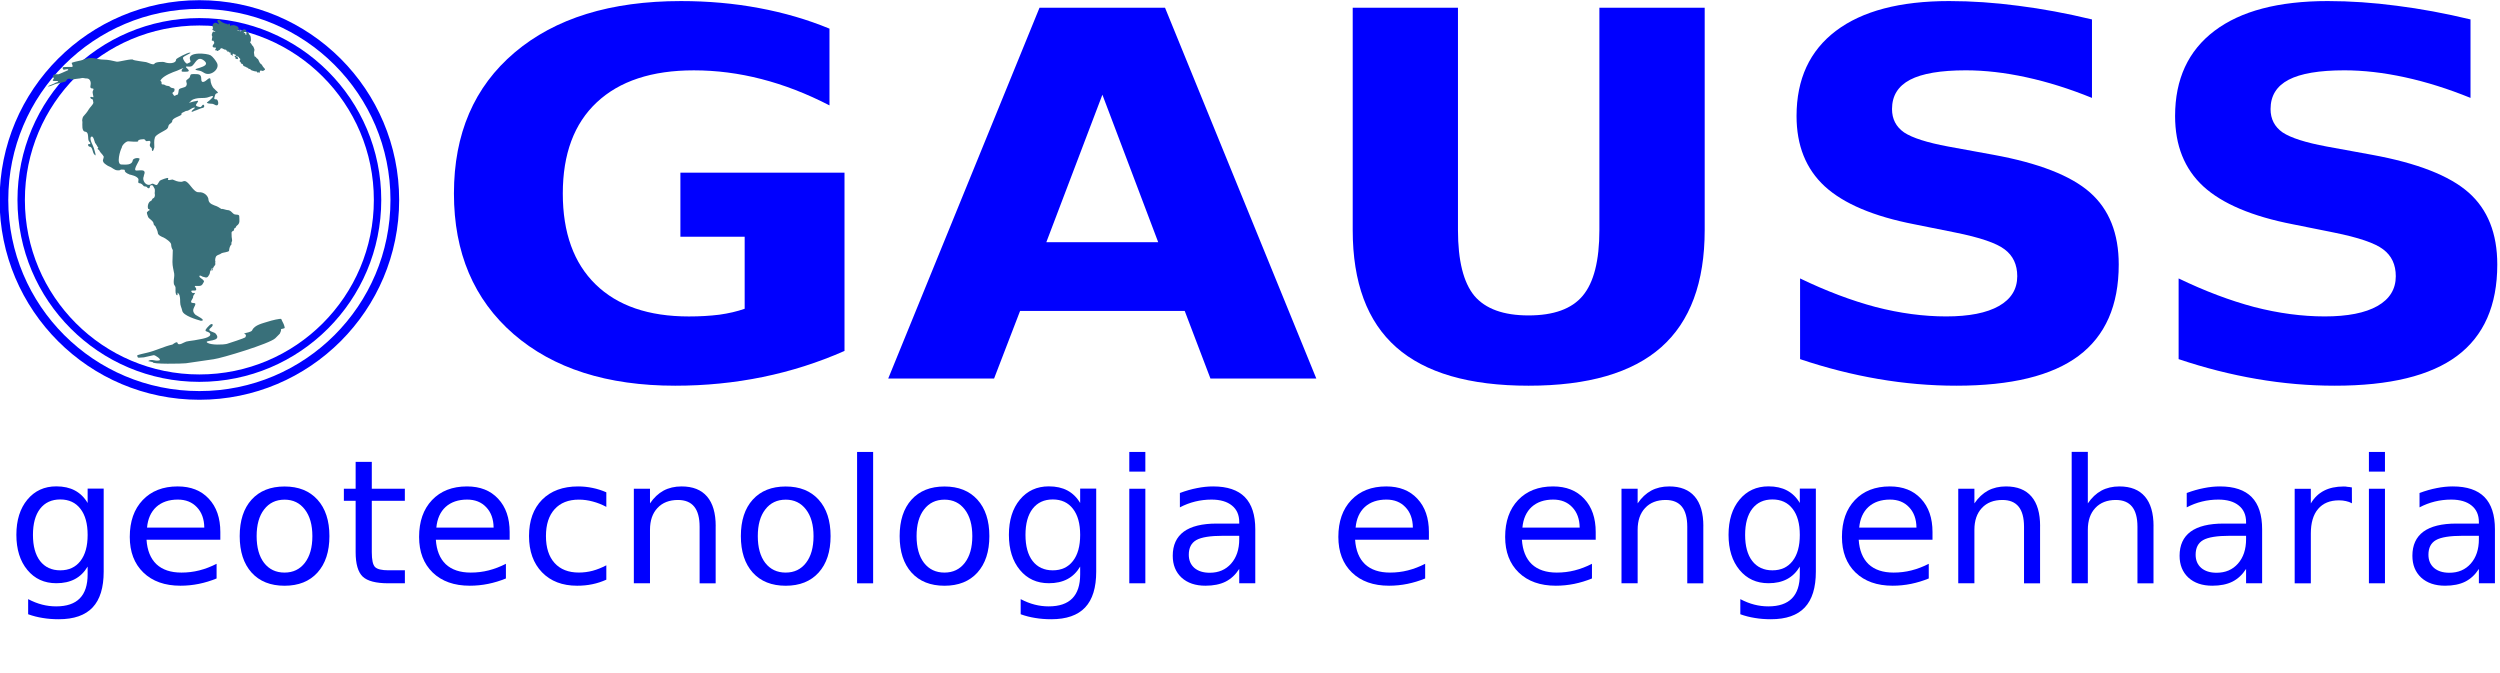
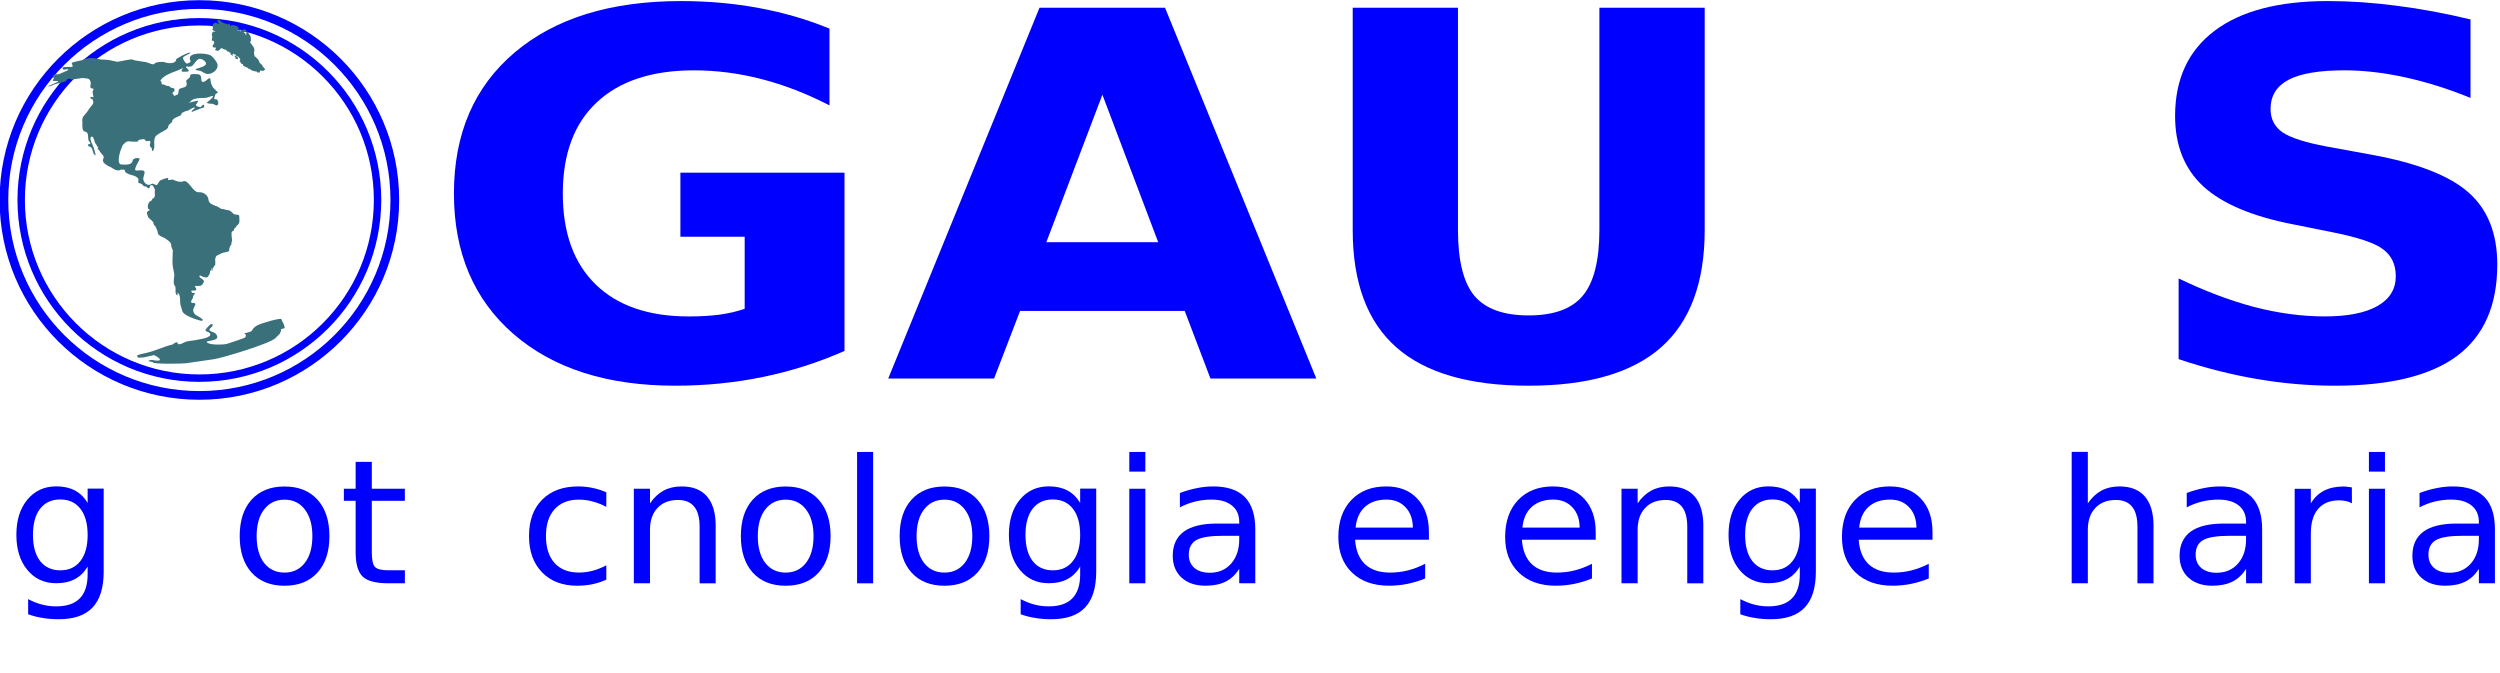
<svg xmlns="http://www.w3.org/2000/svg" xmlns:ns1="http://www.inkscape.org/namespaces/inkscape" xmlns:ns2="http://sodipodi.sourceforge.net/DTD/sodipodi-0.dtd" width="297mm" height="80mm" viewBox="0 0 297 80" id="svg1" ns1:version="1.3.1 (9b9bdc1480, 2023-11-25, custom)" ns2:docname="novologo.svg">
  <defs id="defs1" />
  <g ns1:label="Camada 1" ns1:groupmode="layer" id="layer1">
    <g id="g2" transform="matrix(1.51,0,0,1.51,311.302,-143.368)">
      <path style="fill:none;stroke:#0000ff;stroke-width:0.684;stroke-miterlimit:4;stroke-opacity:1" d="m -175.098,110.679 c 0,8.492 -6.884,15.376 -15.376,15.376 -8.492,0 -15.377,-6.884 -15.377,-15.376 0,-8.492 6.884,-15.376 15.377,-15.376 8.492,0 15.376,6.884 15.376,15.376 z" id="path3093-4-4-9-5-3-6" ns1:connector-curvature="0" />
      <path style="fill:none;stroke:#0000ff;stroke-width:0.583;stroke-miterlimit:4;stroke-opacity:1" d="m -176.456,110.678 c 0,7.742 -6.276,14.019 -14.019,14.019 -7.742,0 -14.019,-6.276 -14.019,-14.019 0,-7.742 6.276,-14.019 14.019,-14.019 7.742,0 14.019,6.276 14.019,14.019 z" id="path4969-5-0-0-7-0-7" ns1:connector-curvature="0" />
      <g style="fill:#39707a;fill-opacity:1;stroke:none" transform="matrix(0.792,0,0,0.792,-4442.816,-2946.737)" id="g3077-2-7-8-3-2-5">
        <path ns1:connector-curvature="0" transform="matrix(0.238,0,0,0.238,4075.19,2837.82)" style="fill:#39707a;fill-opacity:1;fill-rule:evenodd;stroke:none" class="fil2 str1" d="m 5470.723,4350.613 c -0.146,-0.64 1.755,-0.229 1.56,-1.006 -0.39,-1.691 -0.731,-1.782 -1.414,-3.428 -0.097,-0.457 -4.241,0.594 -5.46,1.006 -2.243,0.731 -5.655,1.371 -6.679,3.611 -0.341,0.823 -2.438,1.006 -3.364,1.371 -0.244,0.137 1.414,0.229 0.439,1.645 -0.146,0.229 -6.923,2.514 -7.654,2.696 -1.853,0.411 -6.435,0.503 -8.044,-0.411 -2.291,-1.371 6.63,-0.183 3.315,-3.93 -0.682,-0.731 -3.9,-0.914 -1.999,-2.377 1.56,-1.234 0.634,-2.24 -0.585,-1.006 -3.364,3.291 -0.487,2.011 0.292,3.428 0.877,1.737 -4.241,2.331 -5.265,2.559 -1.609,0.366 -3.071,0.411 -4.68,0.777 -0.829,0.183 -3.266,2.057 -3.656,0.503 -0.195,-0.777 -2.096,0.731 -2.096,0.731 -3.559,0.777 -7.117,2.651 -10.676,3.428 -0.585,0.137 -4.144,0.914 -4.046,1.143 0.097,0.548 0.244,1.051 0.78,0.914 0.536,-0.091 1.462,-0.046 1.999,-0.137 1.365,-0.32 2.73,-0.594 4.095,-0.914 0.536,-0.137 3.656,1.919 2.291,2.194 -1.95,0.411 -3.12,-0.823 -4.582,0.274 l 1.999,0.457 c -0.731,0.914 12.431,0.64 13.748,0.457 l 11.602,-1.691 c 3.266,-0.411 23.449,-6.49 25.74,-8.775 l 1.853,-1.874 c 0.146,-0.137 0.682,-1.554 0.487,-1.645 z" id="path1295-5-0-6-4-6-3" />
        <path ns1:connector-curvature="0" transform="matrix(0.238,0,0,0.238,4075.19,2837.82)" style="fill:#39707a;fill-opacity:1;fill-rule:evenodd;stroke:none" class="fil3 str2" d="m 5463.996,4242.205 c -0.195,0.411 -0.195,-0.366 -0.39,0.091 -0.39,0.868 -1.609,-0.594 -1.706,0.64 -0.097,0.96 -0.536,-0.137 -0.975,0.32 -0.292,0.32 0.049,-0.457 -0.487,-0.457 -0.78,0 -1.073,-0.229 -1.95,-0.457 -0.536,-0.183 -0.536,-0.731 -0.926,-0.594 -0.536,0.183 -0.195,-0.183 -0.585,-0.411 -0.439,-0.046 -0.975,-0.548 -1.414,-0.64 -0.487,-0.137 -0.634,-0.366 -0.731,-0.777 -0.049,-0.366 -0.585,-0.229 -0.78,-0.503 -0.244,-0.366 0.097,-0.366 -0.39,-0.686 -0.731,-0.457 0.682,-0.868 -0.244,-1.462 -0.244,-0.183 -0.292,-0.274 -0.292,-0.548 0,-0.274 -0.244,0.229 -0.487,-0.137 -0.146,-0.274 -0.439,-0.091 -0.634,0 -0.341,0.183 0.341,0.091 0.39,0.137 1.024,0.685 0,1.234 0.049,0.777 0,-0.137 -0.39,0.183 -0.487,0.137 -0.439,-0.274 0,-0.64 -0.292,-0.823 l -0.049,-0.046 c -0.341,-0.229 -0.341,-0.274 -0.049,-0.457 0.146,-0.137 0.78,-0.183 0.39,-0.411 -0.292,-0.183 -0.585,-0.137 -0.78,-0.274 -0.39,-0.229 -0.487,-0.457 -0.634,0 -0.097,0.274 0.244,0.183 0.097,0.548 -0.049,0.137 -0.682,-0.366 -0.877,-0.457 -0.244,-0.183 0.097,-0.548 -0.146,-0.777 -0.244,-0.274 -0.195,0.046 -0.39,-0.046 -0.049,0 -0.536,-0.64 -0.634,-0.411 -0.146,0.229 -0.39,-0.046 -0.292,-0.229 -0.097,-0.503 -0.146,-0.32 -0.244,-0.046 -0.146,0.411 0.049,-0.64 -0.487,-0.503 -0.634,0.137 -1.755,-1.234 -2.194,-0.229 -0.146,0.32 -0.39,0.457 -0.682,0.366 -0.146,-0.091 -0.195,0.229 0.049,0.32 0.292,0.091 -0.634,0.137 -0.731,0.046 -0.146,-0.091 -0.146,-0.137 -0.195,-0.274 0,0 -0.341,0.137 -0.536,0 -0.195,-0.137 0.439,-0.777 0.341,-1.006 -0.097,-0.183 -0.877,-0.046 -1.073,-0.183 -1.024,-0.548 0.536,-1.554 0.341,-1.965 -0.487,-1.097 -0.049,-0.685 -0.926,-0.823 -0.341,-0.046 0.244,-1.6 0.097,-1.782 -0.439,-0.594 -0.097,-1.188 0.146,-1.737 0.244,-0.64 0.585,-0.046 1.073,-0.183 0.39,-0.091 -0.634,-0.411 -0.731,-0.457 0,0 -0.097,-0.64 -0.244,-0.274 -0.097,0.274 -0.244,-0.32 -0.195,-0.457 0,-0.32 0.195,0 0.244,-0.137 0.195,-0.457 -0.487,-0.731 -0.097,-1.645 0.292,-0.686 1.073,-1.097 1.804,-0.64 1.073,0.686 0.975,0.731 0.292,-0.548 -0.244,-0.366 -0.244,-0.091 -0.049,-0.731 0.097,-0.411 1.073,0.183 1.316,0.457 0.39,0.457 2.096,1.188 2.535,1.097 0.244,-0.091 0.341,0.274 0.39,0.366 0.146,0.229 0.341,-0.868 0.829,-0.274 0,0 0.146,0.731 0.195,0.594 0.439,0.686 0.244,-0.32 0.731,-0.091 0.195,0.137 0.682,-0.137 0.78,-0.046 0.341,0.183 0.634,0.137 0.926,0.274 0.487,0.274 0.877,0.32 0.975,0.914 0.049,0.137 0.39,0.548 0.049,0.548 -0.731,0.046 -0.292,0.868 -0.098,0.548 0.341,-0.457 0.585,-0.777 1.17,-0.366 0,0 -0.049,0.137 -0.049,0.137 -0.049,0.046 -0.78,0.274 -0.585,0.411 0.634,0.548 1.462,-1.143 2.243,-0.64 0.39,0.274 0.731,0.137 0.439,0.823 -0.146,0.411 -0.731,0.046 -0.926,0.457 -0.244,0.548 0.292,-0.046 0.585,0.274 0.146,0.183 -0.146,0.64 0.39,0.64 0.244,0 0.049,-0.548 0.049,-0.64 0.341,-2.102 1.024,0.594 1.706,1.051 0.146,0.091 0.292,1.691 0.244,1.92 0,0.229 -0.195,0.503 -0.292,0.731 -0.146,0.366 0.097,0.137 0.195,0.457 0.292,0.229 0.439,0.64 0.634,0.96 0.098,0.091 0.244,0.137 0.292,0.183 0.244,0.32 0.536,1.143 0.634,1.508 0.049,0.32 -0.292,1.234 -0.195,1.371 0.049,0.229 0.195,1.508 0.292,1.554 0.049,0.046 0.146,-0.046 0.292,0.046 0.341,0.229 0.39,0.548 0.682,0.731 0.487,0.32 0.634,0.594 0.78,1.051 0.049,0.183 0.439,0.96 0.634,1.097 0.195,0.183 0.536,0.32 0.682,0.64 0.244,0.457 0.536,0.914 0.926,1.28 0.244,0.183 0.39,0.503 0.244,0.777 z" id="path1296-4-6-4-7-4-5" />
        <path ns1:connector-curvature="0" transform="matrix(0.238,0,0,0.238,4075.19,2837.82)" style="fill:#39707a;fill-opacity:1;fill-rule:evenodd;stroke:none" class="fil2 str1" d="m 5437.281,4346.865 c -1.804,-0.503 -7.361,-2.148 -7.751,-4.159 -0.292,-1.417 -0.877,-2.102 -0.877,-3.656 0,-0.914 0,-2.696 -0.585,-3.382 -0.585,-0.777 -0.487,-0.731 -0.487,0.091 0,0.503 -0.244,0.731 -0.634,0.046 -0.39,-0.777 -0.146,-2.057 -0.244,-2.925 -0.097,-0.503 -0.487,-0.823 -0.634,-1.234 -0.098,-0.366 -0.098,-0.868 -0.098,-1.234 0,-1.051 0.341,-2.148 0.195,-3.199 -0.292,-1.782 -0.731,-3.016 -0.731,-4.89 0,-1.645 0.146,-3.336 0.146,-4.982 -0.439,-0.731 -0.682,-1.462 -0.682,-2.285 0,-1.006 -2.389,-2.605 -3.217,-2.971 -0.634,-0.229 -2.34,-0.96 -2.34,-1.874 -0.098,-1.006 -0.634,-1.782 -0.975,-2.696 -0.146,-0.274 -0.78,-0.64 -0.78,-1.006 0,-1.325 -1.804,-2.057 -2.291,-2.925 -0.049,-0.183 -0.975,-2.24 -0.244,-2.24 0.146,-0.137 0.244,-0.32 0.292,-0.366 0.341,-0.137 0.731,-0.137 0.439,-0.686 0,-0.091 -0.39,0 -0.439,-0.091 -0.487,-0.914 -0.049,-2.971 1.121,-3.382 0.439,-0.137 0.439,-0.96 0.975,-1.097 0.487,-0.137 0.682,-0.914 0.682,-1.417 -0.341,-1.188 0.39,-1.92 -0.39,-3.016 -0.341,-0.503 -0.39,-1.234 -1.316,-0.96 -0.634,0.183 -0.195,1.462 -1.121,1.188 -0.39,-0.091 -0.487,-0.686 -1.024,-0.686 -0.244,0 -0.975,-0.091 -0.975,-0.366 -0.39,-0.457 -0.975,-1.006 -1.56,-1.006 -0.975,0 -0.39,-1.097 -0.487,-1.645 -0.146,-0.731 -1.316,-1.325 -1.95,-1.508 -0.634,-0.229 -1.365,-0.411 -1.804,-0.503 -0.049,0 -0.682,-0.411 -0.877,-0.411 -0.487,-0.274 -0.829,-0.503 -1.073,-1.006 0,-0.137 0,-0.411 0,-0.457 -0.146,-0.183 -1.17,-0.183 -1.56,-0.183 -0.097,0 -0.585,0.274 -0.585,0.274 -0.049,0.091 -0.78,0.046 -0.926,0.046 -1.365,-0.046 -2.145,-1.188 -3.51,-1.645 -0.487,-0.137 -2.096,-1.28 -2.243,-1.6 -0.195,-0.32 -0.439,-0.777 -0.244,-1.234 0.049,-0.229 0.487,-1.28 0.146,-1.462 -0.39,-0.731 -1.121,-1.28 -1.511,-1.965 -0.244,-0.457 -0.244,-0.594 -0.78,-0.868 -0.341,-0.183 -0.049,-0.411 0.049,-0.503 0.341,-0.32 -0.487,-0.64 -0.487,-1.097 0,-0.137 -0.341,-0.366 -0.341,-0.411 0.146,-0.274 -0.097,-0.366 -0.341,-0.457 -0.244,-0.411 -0.78,-3.611 -1.755,-2.696 -0.877,0.868 0.877,3.565 1.17,4.662 0.097,0.457 1.56,4.616 0,2.377 -0.536,-0.731 -0.585,-2.971 -1.755,-2.971 -0.536,0 -0.926,-1.006 -0.536,-1.006 0.877,0 1.121,-0.411 0.39,-1.097 -0.975,-0.914 0.195,-3.93 -1.755,-4.159 -1.462,-0.183 -1.121,-2.879 -1.121,-4.068 -0.244,-0.548 0.049,-1.828 0.341,-2.24 0.682,-0.685 1.853,-2.148 2.291,-2.971 0.341,-0.685 1.95,-2.102 1.95,-2.879 -0.195,-0.411 0,-1.462 -0.682,-1.462 -0.39,0 -0.975,-0.914 -0.244,-0.914 0.195,0 0.829,0.229 0.926,0.137 0.146,-0.137 -0.536,-1.965 -0.244,-2.514 1.17,-2.194 -1.56,0.046 -0.926,-2.605 0.244,-1.143 -0.195,-2.696 -1.609,-2.696 -0.829,0.046 -1.462,-0.366 -2.243,-0.137 -0.731,0.229 -1.755,0.183 -2.535,0.366 -0.536,0.137 -1.17,0.183 -1.657,0.229 -0.585,0.091 -0.098,-0.229 -0.487,-0.274 -1.609,-0.411 -1.365,1.188 -2.291,1.188 -1.121,0.411 -2.34,0.548 -3.51,0.868 -1.17,0.274 -2.194,1.097 -3.461,1.097 -0.39,0 2.096,-1.051 2.34,-1.097 0.049,-0.046 1.268,-0.64 1.219,-0.64 0,0.183 0.634,-0.229 0.634,-0.229 0.439,-0.411 -1.268,-0.32 -1.56,-0.32 -1.316,0 -0.146,-0.731 -0.146,-1.097 0,-0.229 -0.682,-0.548 -0.341,-1.143 0.487,-0.823 1.414,-0.457 2.243,-0.548 0.341,-0.046 4.046,-1.737 4.046,-1.737 0.341,-0.777 -1.56,-0.137 -1.853,-0.137 -0.146,0 -0.975,-1.051 0.049,-1.143 1.073,-0.091 2.291,-0.046 3.315,-0.046 0.877,0 -0.146,-1.508 -0.049,-1.691 0.195,-0.229 2.535,-0.731 2.925,-0.823 0.975,-0.137 2.291,-0.64 3.12,-0.914 2.828,-0.868 4.777,0.366 7.166,0.366 2.047,0 3.803,0.457 5.606,0.868 0.78,0.183 6.679,-1.508 6.922,-0.731 0,0.137 5.168,0.914 5.362,0.914 0.731,0.137 3.071,1.463 3.461,0.64 0.39,-0.731 3.559,-0.914 4.29,-0.594 1.219,0.548 4.729,0.777 4.729,-1.143 0,-0.457 4.777,-2.879 5.704,-2.879 1.511,0 -2.828,1.417 -2.828,2.194 0,0.731 1.121,2.422 1.755,2.422 1.706,-0.777 1.511,-0.594 1.17,-1.782 -0.975,-3.291 7.264,-2.559 8.629,-1.691 0.877,0.503 2.194,2.285 2.632,3.154 1.365,2.559 -2.681,5.759 -5.265,4.205 -0.634,-0.366 -1.268,-0.823 -2.096,-0.96 -5.655,-0.868 5.606,-1.097 2.145,-4.068 -3.12,-2.651 -3.803,1.554 -5.46,2.24 -0.487,0.229 -1.414,0.091 -1.95,0.091 -0.877,0 0.341,0.96 0.39,1.006 1.609,1.508 -1.316,1.143 -2.243,1.143 -0.439,0 -0.244,-0.868 -0.049,-1.005 1.706,-1.234 -1.365,0.32 -2.096,0.594 -1.999,0.686 -5.119,1.92 -6.484,3.428 -0.146,0.183 -0.341,0.411 -0.439,0.594 -0.195,0.32 0.439,0.411 0.439,0.868 0,0.731 -0.146,0.868 0.78,0.868 0.439,0 0.926,0.503 1.414,0.548 0.975,0.091 1.121,0.183 1.706,0.777 0.097,0.046 1.219,0.32 1.316,0.32 0.39,0.32 0.097,0.731 0.097,1.097 0,0.32 -1.073,0.64 -0.731,1.006 0.244,0.229 0.487,1.006 0.829,1.006 0.292,0 0.634,-0.457 1.121,-0.457 0.585,0 0.487,-1.92 0.731,-2.24 0.585,-0.686 2.389,-0.64 2.974,-1.371 0.634,-1.188 0.049,-1.325 0.049,-2.148 0,-0.64 1.365,-0.914 1.56,-1.782 0.244,-0.914 0.195,-1.097 1.414,-1.097 2.291,0 3.315,-0.091 3.315,2.194 0,2.011 1.804,0.731 2.34,0.229 0.682,-0.64 1.511,-1.188 1.511,0.091 0,1.097 0.731,3.016 1.56,3.611 0.195,0.137 0.731,0.823 0.877,0.868 0.195,0.046 0.877,0.914 0.585,0.914 -1.316,0.229 -1.073,1.097 -1.462,2.102 -0.146,0.457 0.487,0.594 0.877,0.548 0.731,-0.091 1.462,3.016 -0.292,2.422 -0.634,-0.229 -0.926,-0.594 -1.657,-0.594 -0.39,0 -2.535,-0.137 -1.901,-0.594 0.634,-0.457 1.268,-1.006 1.755,-1.508 1.414,-1.28 0.487,-1.371 -0.975,-0.731 -0.926,0.457 -2.681,0.457 -3.705,0.457 -1.024,0 -2.925,0.32 -3.656,1.051 -0.292,0.274 -0.39,0.503 -0.78,0.731 -1.024,0.548 1.755,-0.411 2.096,-0.411 0.341,-0.046 0.829,-0.137 1.121,-0.229 1.073,-0.229 -0.536,1.371 -0.536,1.782 0,0.548 1.365,0.823 1.901,0.823 0.439,0 0.829,-1.143 1.219,-0.96 0.585,0.274 0.439,1.188 -0.195,1.28 -1.219,0.229 -2.438,1.005 -3.461,1.234 -0.097,0 -1.268,0.731 -1.268,0.32 0,-0.594 2.047,-1.645 1.219,-1.645 -1.414,0 -2.047,1.417 -3.607,1.417 -0.536,0.229 -1.073,0.548 -1.657,0.823 -0.292,0.137 -0.097,0.686 -0.292,0.823 -0.877,0.64 -3.754,1.371 -3.754,2.605 0,0.64 -0.926,1.006 -1.316,1.462 -0.439,0.503 -0.195,1.188 -0.877,1.782 -1.121,0.914 -4.582,2.285 -5.021,3.519 -0.487,1.417 -0.244,2.788 -0.244,4.159 0,0.046 -0.439,1.508 -0.634,1.508 -0.585,0 -0.341,-0.685 -0.39,-1.006 -0.097,-0.457 -0.877,-0.548 -0.877,-1.462 0,-0.503 0.487,-1.006 0.146,-1.554 -0.39,-0.594 -1.56,0.411 -1.95,-0.366 -0.39,-0.823 -1.316,-0.411 -1.999,-0.411 -0.585,0.183 -1.073,0.137 -1.073,0.731 0,0.457 -3.559,0.046 -4.144,0.046 -0.975,0 -2.681,1.737 -2.681,2.651 -0.634,0.96 -2.438,7.038 -0.097,7.038 1.657,0 4.339,0.411 4.68,-1.737 0.146,-0.823 1.999,-1.234 2.779,-0.777 0.585,0.32 -3.022,4.89 -1.316,5.027 0.829,0.046 2.584,-0.366 3.217,0.183 0.682,0.64 -0.097,1.6 -0.097,2.285 -0.78,1.508 0.829,4.113 2.779,3.382 0.536,-0.183 0.634,-0.548 1.316,-0.274 0.439,0.229 0.78,0.457 1.316,0.457 0.39,0 0.975,-1.508 1.365,-1.828 0.146,-0.183 3.461,-1.508 3.461,-1.005 0,0.411 -0.536,0.777 0.487,0.777 0.195,0 0.877,-0.229 1.316,-0.229 1.17,0.457 1.999,0.96 3.607,0.96 0.487,0 0.877,-0.32 1.365,-0.32 1.95,0 3.656,4.89 5.996,4.662 2.047,-0.183 4.046,1.462 4.046,3.336 0.292,1.554 2.096,2.011 3.413,2.514 0.731,0.274 1.999,1.325 2.194,1.143 0.146,-0.183 1.804,0.457 2.291,0.457 1.414,0 1.95,1.28 2.828,1.737 0.682,0.32 2.096,-0.091 2.096,0.868 0,1.554 0.487,2.834 -0.975,3.885 -0.244,0.137 -0.439,0.594 -0.536,0.823 -0.097,0.274 -0.634,0.046 -0.634,0.685 0,0.229 -0.244,0.457 -0.244,0.686 -0.39,0 -0.829,0.411 -0.829,0.731 0,0.594 0.049,1.188 0.049,1.782 0,0.548 0.39,1.6 0.049,1.965 -0.195,0.137 -0.146,1.006 -0.146,1.234 -0.585,0.366 -0.975,1.782 -0.975,2.514 0,0.686 -2.827,0.731 -3.364,1.234 -0.439,0.411 -1.414,0.503 -1.901,1.006 -0.439,0.366 -0.731,1.828 -0.439,2.377 -0.195,0.183 0.049,1.005 -0.097,1.325 -0.244,0.457 -0.682,0.731 -0.829,1.28 -0.049,0.229 -0.341,1.234 -0.585,1.234 -0.341,0 0.292,-0.96 0.292,-0.96 0,-0.366 -0.049,-0.366 -0.244,-0.183 -0.195,0.183 -0.049,0.503 -0.244,0.64 -0.049,0 -0.487,0.548 -0.487,0.686 0,0.411 -0.244,0.914 -0.244,1.143 -0.439,0.64 -0.682,1.645 -1.755,1.417 -0.341,-0.046 -0.682,-0.274 -1.024,-0.274 -0.292,-0.046 -0.78,-0.503 -1.219,-0.503 -0.244,0 -0.292,0.274 -0.244,0.503 0.195,0.366 1.121,0.914 1.414,1.188 0.244,0.183 0.487,0.503 0.487,0.868 -1.024,1.965 -1.121,1.782 -3.754,1.782 -0.341,0 0.39,0.823 0.39,0.868 0.244,0.548 0.195,1.051 -0.487,1.051 -0.487,0 -2.34,-0.274 -0.975,0.96 0.097,0.137 0.975,-0.046 1.024,0.046 0.244,0.229 -0.877,1.051 -0.731,1.691 0.146,0.594 -2.145,2.514 0.244,2.514 1.219,0 0.536,1.006 0.244,1.6 -0.585,1.143 -0.78,2.057 0.487,3.291 0.39,0.366 4.924,2.422 2.243,2.514 z" id="path1300-7-2-7-0-3-6" />
      </g>
      <g transform="matrix(1.889,0,0,1.715,-964.599,-1637.336)" style="font-style:normal;font-variant:normal;font-weight:bold;font-stretch:normal;font-size:23.33px;line-height:100%;font-family:'Bitstream Vera Sans';writing-mode:lr-tb;text-anchor:start;fill:#0000ff;fill-opacity:1;stroke:none" id="text1761-4-6-0-6-8-2">
        <path style="fill:#0000ff" d="m 436.675,1026.176 c -1.094,0.532 -2.229,0.93 -3.406,1.196 -1.177,0.266 -2.392,0.399 -3.645,0.399 -2.833,0 -5.077,-0.79 -6.732,-2.369 -1.656,-1.587 -2.483,-3.736 -2.483,-6.448 0,-2.742 0.843,-4.898 2.529,-6.47 1.686,-1.572 3.995,-2.358 6.926,-2.358 1.132,0 2.214,0.106 3.247,0.319 1.04,0.213 2.02,0.528 2.939,0.946 v 3.52 c -0.949,-0.539 -1.895,-0.942 -2.836,-1.208 -0.934,-0.266 -1.872,-0.399 -2.814,-0.399 -1.747,0 -3.095,0.49 -4.044,1.47 -0.942,0.972 -1.413,2.366 -1.413,4.181 -10e-6,1.8 0.456,3.19 1.367,4.169 0.911,0.98 2.206,1.47 3.885,1.47 0.456,0 0.877,-0.027 1.264,-0.08 0.395,-0.061 0.748,-0.152 1.059,-0.273 v -3.304 h -2.677 v -2.939 h 6.835 v 8.179" id="path9399-3-6-3-6-9" ns1:connector-curvature="0" />
        <path style="fill:#0000ff" d="m 450.846,1024.342 h -6.858 l -1.082,3.099 h -4.409 l 6.3,-17.008 h 5.229 l 6.3,17.008 h -4.409 l -1.071,-3.099 m -5.764,-3.155 h 4.659 l -2.324,-6.766 -2.335,6.766" id="path9401-6-6-5-7-1" ns1:connector-curvature="0" />
        <path style="fill:#0000ff" d="m 457.84,1010.433 h 4.386 v 10.195 c -10e-6,1.405 0.228,2.411 0.683,3.019 0.463,0.6 1.215,0.9 2.256,0.9 1.048,0 1.8,-0.3 2.256,-0.9 0.463,-0.608 0.695,-1.614 0.695,-3.019 v -10.195 h 4.386 v 10.195 c -2e-5,2.407 -0.604,4.2 -1.811,5.377 -1.208,1.177 -3.049,1.766 -5.525,1.766 -2.468,0 -4.306,-0.589 -5.513,-1.766 -1.208,-1.177 -1.811,-2.969 -1.811,-5.377 v -10.195" id="path9403-1-6-2-0-2" ns1:connector-curvature="0" />
-         <path style="fill:#0000ff" d="m 488.632,1010.968 v 3.6 c -0.934,-0.418 -1.845,-0.733 -2.734,-0.946 -0.889,-0.213 -1.728,-0.319 -2.518,-0.319 -1.048,0 -1.823,0.144 -2.324,0.433 -0.501,0.289 -0.752,0.737 -0.752,1.344 -10e-6,0.456 0.167,0.813 0.501,1.071 0.342,0.251 0.957,0.467 1.845,0.649 l 1.868,0.376 c 1.891,0.38 3.235,0.957 4.033,1.732 0.797,0.775 1.196,1.876 1.196,3.304 -10e-6,1.876 -0.558,3.273 -1.675,4.192 -1.109,0.911 -2.806,1.367 -5.092,1.367 -1.078,0 -2.161,-0.102 -3.247,-0.308 -1.086,-0.205 -2.172,-0.509 -3.258,-0.911 v -3.702 c 1.086,0.577 2.134,1.014 3.144,1.31 1.018,0.289 1.997,0.433 2.939,0.433 0.957,0 1.69,-0.16 2.199,-0.478 0.509,-0.319 0.763,-0.775 0.763,-1.367 -10e-6,-0.532 -0.175,-0.942 -0.524,-1.23 -0.342,-0.289 -1.029,-0.547 -2.062,-0.775 l -1.697,-0.376 c -1.701,-0.364 -2.947,-0.946 -3.736,-1.743 -0.782,-0.797 -1.173,-1.872 -1.173,-3.224 0,-1.694 0.547,-2.996 1.64,-3.907 1.094,-0.911 2.666,-1.367 4.716,-1.367 0.934,0 1.895,0.072 2.882,0.216 0.987,0.137 2.009,0.346 3.064,0.626" id="path9405-5-1-9-8-7" ns1:connector-curvature="0" />
        <path style="fill:#0000ff" d="m 504.398,1010.968 v 3.6 c -0.934,-0.418 -1.845,-0.733 -2.734,-0.946 -0.889,-0.213 -1.728,-0.319 -2.518,-0.319 -1.048,0 -1.823,0.144 -2.324,0.433 -0.501,0.289 -0.752,0.737 -0.752,1.344 -10e-6,0.456 0.167,0.813 0.501,1.071 0.342,0.251 0.957,0.467 1.845,0.649 l 1.868,0.376 c 1.891,0.38 3.235,0.957 4.033,1.732 0.797,0.775 1.196,1.876 1.196,3.304 -2e-5,1.876 -0.558,3.273 -1.675,4.192 -1.109,0.911 -2.806,1.367 -5.092,1.367 -1.078,0 -2.161,-0.102 -3.247,-0.308 -1.086,-0.205 -2.172,-0.509 -3.258,-0.911 v -3.702 c 1.086,0.577 2.134,1.014 3.144,1.31 1.018,0.289 1.997,0.433 2.939,0.433 0.957,0 1.69,-0.16 2.199,-0.478 0.509,-0.319 0.763,-0.775 0.763,-1.367 -10e-6,-0.532 -0.175,-0.942 -0.524,-1.23 -0.342,-0.289 -1.029,-0.547 -2.062,-0.775 l -1.697,-0.376 c -1.701,-0.364 -2.947,-0.946 -3.736,-1.743 -0.782,-0.797 -1.173,-1.872 -1.173,-3.224 0,-1.694 0.547,-2.996 1.64,-3.907 1.094,-0.911 2.666,-1.367 4.716,-1.367 0.934,0 1.895,0.072 2.882,0.216 0.987,0.137 2.009,0.346 3.064,0.626" id="path9407-2-9-5-1-0" ns1:connector-curvature="0" />
      </g>
      <g transform="matrix(2.781,0,0,2.691,-1185.308,-3183.582)" style="font-style:normal;font-variant:normal;font-weight:normal;font-stretch:normal;font-size:5.055px;line-height:100%;font-family:Verdana;writing-mode:lr-tb;text-anchor:start;fill:#0000ff;fill-opacity:1;stroke:none" id="text1764-3-4-2-5-9-9">
        <path style="fill:#0000ff" d="m 354.564,1233.97 c 0,-0.329 -0.068,-0.584 -0.205,-0.765 -0.135,-0.181 -0.325,-0.272 -0.57,-0.272 -0.244,0 -0.434,0.091 -0.57,0.272 -0.135,0.181 -0.202,0.436 -0.202,0.765 0,0.328 0.068,0.582 0.202,0.763 0.137,0.181 0.327,0.272 0.57,0.272 0.245,0 0.435,-0.091 0.57,-0.272 0.137,-0.181 0.205,-0.435 0.205,-0.763 m 0.454,1.071 c -1e-5,0.471 -0.104,0.82 -0.313,1.049 -0.209,0.23 -0.529,0.345 -0.96,0.345 -0.16,0 -0.31,-0.012 -0.452,-0.037 -0.142,-0.023 -0.279,-0.059 -0.412,-0.109 v -0.442 c 0.133,0.072 0.265,0.126 0.395,0.16 0.13,0.035 0.262,0.052 0.397,0.052 0.298,0 0.521,-0.078 0.669,-0.234 0.148,-0.155 0.222,-0.389 0.222,-0.704 v -0.225 c -0.094,0.163 -0.214,0.285 -0.36,0.365 -0.146,0.081 -0.322,0.121 -0.526,0.121 -0.339,0 -0.612,-0.129 -0.819,-0.388 -0.207,-0.258 -0.311,-0.601 -0.311,-1.027 0,-0.428 0.104,-0.771 0.311,-1.029 0.207,-0.258 0.48,-0.388 0.819,-0.388 0.204,0 0.379,0.04 0.526,0.121 0.146,0.081 0.267,0.202 0.36,0.365 v -0.42 h 0.454 v 2.421" id="path9410-0-4-4-8-3" ns1:connector-curvature="0" />
-         <path style="fill:#0000ff" d="m 358.318,1233.889 v 0.222 h -2.088 c 0.02,0.313 0.114,0.551 0.281,0.716 0.169,0.163 0.405,0.244 0.706,0.244 0.174,0 0.343,-0.021 0.506,-0.064 0.165,-0.043 0.327,-0.107 0.489,-0.193 v 0.429 c -0.163,0.069 -0.33,0.122 -0.501,0.158 -0.171,0.036 -0.345,0.054 -0.521,0.054 -0.441,0 -0.791,-0.128 -1.049,-0.385 -0.257,-0.257 -0.385,-0.604 -0.385,-1.042 0,-0.453 0.122,-0.811 0.365,-1.076 0.245,-0.267 0.575,-0.4 0.99,-0.4 0.372,0 0.666,0.12 0.881,0.36 0.217,0.239 0.326,0.564 0.326,0.975 m -0.454,-0.133 c -0.003,-0.248 -0.073,-0.447 -0.21,-0.595 -0.135,-0.148 -0.314,-0.222 -0.538,-0.222 -0.253,0 -0.457,0.072 -0.61,0.215 -0.151,0.143 -0.239,0.345 -0.262,0.605 h 1.619" id="path9412-6-8-1-1-6" ns1:connector-curvature="0" />
        <path style="fill:#0000ff" d="m 360.135,1232.939 c -0.244,0 -0.436,0.095 -0.578,0.286 -0.142,0.189 -0.212,0.449 -0.212,0.78 0,0.331 0.07,0.592 0.21,0.782 0.142,0.189 0.335,0.284 0.58,0.284 0.242,0 0.434,-0.096 0.575,-0.286 0.142,-0.191 0.212,-0.451 0.212,-0.78 0,-0.328 -0.071,-0.587 -0.212,-0.777 -0.142,-0.193 -0.333,-0.289 -0.575,-0.289 m 0,-0.385 c 0.395,0 0.705,0.128 0.931,0.385 0.225,0.257 0.338,0.612 0.338,1.066 -1e-5,0.453 -0.113,0.808 -0.338,1.066 -0.225,0.257 -0.536,0.385 -0.931,0.385 -0.397,0 -0.708,-0.128 -0.933,-0.385 -0.224,-0.258 -0.336,-0.614 -0.336,-1.066 0,-0.454 0.112,-0.81 0.336,-1.066 0.225,-0.257 0.536,-0.385 0.933,-0.385" id="path9414-9-5-3-6-0" ns1:connector-curvature="0" />
        <path style="fill:#0000ff" d="m 362.603,1231.835 v 0.785 h 0.935 v 0.353 h -0.935 v 1.501 c 0,0.226 0.03,0.37 0.091,0.434 0.062,0.064 0.188,0.096 0.378,0.096 h 0.467 v 0.38 h -0.467 c -0.35,0 -0.592,-0.065 -0.726,-0.195 -0.133,-0.132 -0.2,-0.37 -0.2,-0.716 v -1.501 h -0.333 v -0.353 h 0.333 v -0.785 h 0.457" id="path9416-2-4-8-4-6" ns1:connector-curvature="0" />
-         <path style="fill:#0000ff" d="m 366.503,1233.889 v 0.222 h -2.088 c 0.02,0.313 0.114,0.551 0.281,0.716 0.169,0.163 0.405,0.244 0.706,0.244 0.174,0 0.343,-0.021 0.506,-0.064 0.165,-0.043 0.327,-0.107 0.489,-0.193 v 0.429 c -0.163,0.069 -0.33,0.122 -0.501,0.158 -0.171,0.036 -0.345,0.054 -0.521,0.054 -0.441,0 -0.791,-0.128 -1.049,-0.385 -0.257,-0.257 -0.385,-0.604 -0.385,-1.042 0,-0.453 0.122,-0.811 0.365,-1.076 0.245,-0.267 0.575,-0.4 0.99,-0.4 0.372,0 0.666,0.12 0.881,0.36 0.217,0.239 0.326,0.564 0.326,0.975 m -0.454,-0.133 c -0.003,-0.248 -0.073,-0.447 -0.21,-0.595 -0.135,-0.148 -0.314,-0.222 -0.538,-0.222 -0.253,0 -0.457,0.072 -0.61,0.215 -0.151,0.143 -0.239,0.345 -0.262,0.605 h 1.619" id="path9418-1-7-6-8-2" ns1:connector-curvature="0" />
        <path style="fill:#0000ff" d="m 369.238,1232.726 v 0.424 c -0.128,-0.071 -0.258,-0.123 -0.388,-0.158 -0.128,-0.036 -0.258,-0.054 -0.39,-0.054 -0.295,0 -0.523,0.094 -0.686,0.281 -0.163,0.186 -0.244,0.448 -0.244,0.785 0,0.337 0.081,0.6 0.244,0.787 0.163,0.186 0.392,0.279 0.686,0.279 0.132,0 0.262,-0.017 0.39,-0.052 0.13,-0.036 0.259,-0.09 0.388,-0.16 v 0.42 c -0.127,0.059 -0.258,0.104 -0.395,0.133 -0.135,0.03 -0.279,0.044 -0.432,0.044 -0.416,0 -0.747,-0.131 -0.992,-0.392 -0.245,-0.262 -0.368,-0.615 -0.368,-1.059 0,-0.451 0.123,-0.805 0.37,-1.064 0.248,-0.258 0.588,-0.388 1.019,-0.388 0.14,0 0.276,0.015 0.41,0.044 0.133,0.028 0.262,0.071 0.388,0.128" id="path9420-3-1-8-5-6" ns1:connector-curvature="0" />
        <path style="fill:#0000ff" d="m 372.331,1233.716 v 1.669 h -0.454 v -1.654 c 0,-0.262 -0.051,-0.458 -0.153,-0.588 -0.102,-0.13 -0.255,-0.195 -0.459,-0.195 -0.245,0 -0.439,0.078 -0.58,0.234 -0.142,0.156 -0.212,0.369 -0.212,0.639 v 1.562 h -0.457 v -2.764 h 0.457 v 0.429 c 0.109,-0.166 0.236,-0.29 0.383,-0.373 0.148,-0.082 0.318,-0.123 0.511,-0.123 0.318,0 0.558,0.099 0.721,0.296 0.163,0.196 0.244,0.485 0.244,0.866" id="path9422-0-7-5-0-1" ns1:connector-curvature="0" />
        <path style="fill:#0000ff" d="m 374.313,1232.939 c -0.244,0 -0.436,0.095 -0.578,0.286 -0.142,0.189 -0.212,0.449 -0.212,0.78 0,0.331 0.07,0.592 0.21,0.782 0.142,0.189 0.335,0.284 0.58,0.284 0.242,0 0.434,-0.096 0.575,-0.286 0.142,-0.191 0.212,-0.451 0.212,-0.78 -10e-6,-0.328 -0.071,-0.587 -0.212,-0.777 -0.142,-0.193 -0.333,-0.289 -0.575,-0.289 m 0,-0.385 c 0.395,0 0.705,0.128 0.931,0.385 0.225,0.257 0.338,0.612 0.338,1.066 0,0.453 -0.113,0.808 -0.338,1.066 -0.225,0.257 -0.536,0.385 -0.931,0.385 -0.397,0 -0.708,-0.128 -0.933,-0.385 -0.224,-0.258 -0.336,-0.614 -0.336,-1.066 0,-0.454 0.112,-0.81 0.336,-1.066 0.225,-0.257 0.536,-0.385 0.933,-0.385" id="path9424-2-5-0-1-8" ns1:connector-curvature="0" />
        <path style="fill:#0000ff" d="m 376.332,1231.544 h 0.454 v 3.841 h -0.454 v -3.841" id="path9426-4-5-6-5-7" ns1:connector-curvature="0" />
        <path style="fill:#0000ff" d="m 378.805,1232.939 c -0.244,0 -0.436,0.095 -0.578,0.286 -0.142,0.189 -0.212,0.449 -0.212,0.78 0,0.331 0.07,0.592 0.21,0.782 0.142,0.189 0.335,0.284 0.58,0.284 0.242,0 0.434,-0.096 0.575,-0.286 0.142,-0.191 0.212,-0.451 0.212,-0.78 -10e-6,-0.328 -0.071,-0.587 -0.212,-0.777 -0.142,-0.193 -0.333,-0.289 -0.575,-0.289 m 0,-0.385 c 0.395,0 0.705,0.128 0.931,0.385 0.225,0.257 0.338,0.612 0.338,1.066 0,0.453 -0.113,0.808 -0.338,1.066 -0.225,0.257 -0.536,0.385 -0.931,0.385 -0.397,0 -0.708,-0.128 -0.933,-0.385 -0.224,-0.258 -0.336,-0.614 -0.336,-1.066 0,-0.454 0.112,-0.81 0.336,-1.066 0.225,-0.257 0.536,-0.385 0.933,-0.385" id="path9428-9-8-1-9-9" ns1:connector-curvature="0" />
        <path style="fill:#0000ff" d="m 382.643,1233.97 c -10e-6,-0.329 -0.068,-0.584 -0.205,-0.765 -0.135,-0.181 -0.325,-0.272 -0.57,-0.272 -0.244,0 -0.434,0.091 -0.57,0.272 -0.135,0.181 -0.202,0.436 -0.202,0.765 0,0.328 0.068,0.582 0.202,0.763 0.137,0.181 0.327,0.272 0.57,0.272 0.245,0 0.435,-0.091 0.57,-0.272 0.137,-0.181 0.205,-0.435 0.205,-0.763 m 0.454,1.071 c 0,0.471 -0.104,0.82 -0.313,1.049 -0.209,0.23 -0.529,0.345 -0.96,0.345 -0.16,0 -0.31,-0.012 -0.452,-0.037 -0.142,-0.023 -0.279,-0.059 -0.412,-0.109 v -0.442 c 0.133,0.072 0.265,0.126 0.395,0.16 0.13,0.035 0.262,0.052 0.397,0.052 0.298,0 0.521,-0.078 0.669,-0.234 0.148,-0.155 0.222,-0.389 0.222,-0.704 v -0.225 c -0.094,0.163 -0.214,0.285 -0.36,0.365 -0.146,0.081 -0.322,0.121 -0.526,0.121 -0.339,0 -0.612,-0.129 -0.819,-0.388 -0.207,-0.258 -0.311,-0.601 -0.311,-1.027 0,-0.428 0.104,-0.771 0.311,-1.029 0.207,-0.258 0.48,-0.388 0.819,-0.388 0.204,0 0.379,0.04 0.526,0.121 0.146,0.081 0.267,0.202 0.36,0.365 v -0.42 h 0.454 v 2.421" id="path9430-4-4-8-7-2" ns1:connector-curvature="0" />
        <path style="fill:#0000ff" d="m 384.033,1232.62 h 0.454 v 2.764 H 384.033 v -2.764 m 0,-1.076 h 0.454 v 0.575 H 384.033 v -0.575" id="path9432-5-8-3-0-0" ns1:connector-curvature="0" />
        <path style="fill:#0000ff" d="m 386.691,1233.995 c -0.367,0 -0.621,0.042 -0.763,0.126 -0.142,0.084 -0.212,0.227 -0.212,0.429 0,0.161 0.053,0.29 0.158,0.385 0.107,0.094 0.252,0.141 0.434,0.141 0.252,0 0.453,-0.089 0.605,-0.267 0.153,-0.179 0.23,-0.417 0.23,-0.713 v -0.101 h -0.452 m 0.906,-0.188 v 1.577 h -0.454 v -0.42 c -0.104,0.168 -0.233,0.292 -0.388,0.373 -0.155,0.079 -0.344,0.118 -0.568,0.118 -0.283,0 -0.508,-0.079 -0.676,-0.237 -0.166,-0.16 -0.249,-0.373 -0.249,-0.639 0,-0.311 0.104,-0.545 0.311,-0.704 0.209,-0.158 0.52,-0.237 0.933,-0.237 h 0.637 v -0.044 c 0,-0.209 -0.069,-0.37 -0.207,-0.484 -0.137,-0.115 -0.329,-0.173 -0.578,-0.173 -0.158,0 -0.312,0.019 -0.462,0.057 -0.15,0.038 -0.294,0.095 -0.432,0.17 v -0.42 c 0.166,-0.064 0.327,-0.112 0.484,-0.143 0.156,-0.033 0.309,-0.049 0.457,-0.049 0.4,0 0.699,0.104 0.896,0.311 0.197,0.207 0.296,0.522 0.296,0.943" id="path9434-5-1-9-6-2" ns1:connector-curvature="0" />
        <path style="fill:#0000ff" d="m 392.509,1233.889 v 0.222 h -2.088 c 0.02,0.313 0.114,0.551 0.281,0.716 0.169,0.163 0.405,0.244 0.706,0.244 0.174,0 0.343,-0.021 0.506,-0.064 0.165,-0.043 0.327,-0.107 0.489,-0.193 v 0.429 c -0.163,0.069 -0.33,0.122 -0.501,0.158 -0.171,0.036 -0.345,0.054 -0.521,0.054 -0.441,0 -0.791,-0.128 -1.049,-0.385 -0.257,-0.257 -0.385,-0.604 -0.385,-1.042 0,-0.453 0.122,-0.811 0.365,-1.076 0.245,-0.267 0.575,-0.4 0.99,-0.4 0.372,0 0.666,0.12 0.881,0.36 0.217,0.239 0.326,0.564 0.326,0.975 m -0.454,-0.133 c -0.003,-0.248 -0.073,-0.447 -0.21,-0.595 -0.135,-0.148 -0.314,-0.222 -0.538,-0.222 -0.253,0 -0.457,0.072 -0.61,0.215 -0.151,0.143 -0.239,0.345 -0.262,0.605 h 1.619" id="path9436-7-9-5-2-3" ns1:connector-curvature="0" />
        <path style="fill:#0000ff" d="m 397.228,1233.889 v 0.222 h -2.088 c 0.02,0.313 0.114,0.551 0.281,0.716 0.169,0.163 0.405,0.244 0.706,0.244 0.174,0 0.343,-0.021 0.506,-0.064 0.165,-0.043 0.327,-0.107 0.489,-0.193 v 0.429 c -0.163,0.069 -0.33,0.122 -0.501,0.158 -0.171,0.036 -0.345,0.054 -0.521,0.054 -0.441,0 -0.791,-0.128 -1.049,-0.385 -0.257,-0.257 -0.385,-0.604 -0.385,-1.042 0,-0.453 0.122,-0.811 0.365,-1.076 0.245,-0.267 0.575,-0.4 0.99,-0.4 0.372,0 0.666,0.12 0.881,0.36 0.217,0.239 0.326,0.564 0.326,0.975 m -0.454,-0.133 c -0.003,-0.248 -0.073,-0.447 -0.21,-0.595 -0.135,-0.148 -0.314,-0.222 -0.538,-0.222 -0.253,0 -0.457,0.072 -0.61,0.215 -0.151,0.143 -0.239,0.345 -0.262,0.605 h 1.619" id="path9438-6-7-5-8-7" ns1:connector-curvature="0" />
        <path style="fill:#0000ff" d="m 400.272,1233.716 v 1.669 h -0.454 v -1.654 c -10e-6,-0.262 -0.051,-0.458 -0.153,-0.588 -0.102,-0.13 -0.255,-0.195 -0.459,-0.195 -0.245,0 -0.439,0.078 -0.58,0.234 -0.142,0.156 -0.212,0.369 -0.212,0.639 v 1.562 h -0.457 v -2.764 h 0.457 v 0.429 c 0.109,-0.166 0.236,-0.29 0.383,-0.373 0.148,-0.082 0.318,-0.123 0.511,-0.123 0.318,0 0.558,0.099 0.721,0.296 0.163,0.196 0.244,0.485 0.244,0.866" id="path9440-2-2-2-9-5" ns1:connector-curvature="0" />
        <path style="fill:#0000ff" d="m 403.002,1233.97 c -1e-5,-0.329 -0.068,-0.584 -0.205,-0.765 -0.135,-0.181 -0.325,-0.272 -0.57,-0.272 -0.244,0 -0.434,0.091 -0.57,0.272 -0.135,0.181 -0.202,0.436 -0.202,0.765 0,0.328 0.068,0.582 0.202,0.763 0.137,0.181 0.327,0.272 0.57,0.272 0.245,0 0.435,-0.091 0.57,-0.272 0.137,-0.181 0.205,-0.435 0.205,-0.763 m 0.454,1.071 c 0,0.471 -0.104,0.82 -0.313,1.049 -0.209,0.23 -0.529,0.345 -0.96,0.345 -0.16,0 -0.31,-0.012 -0.452,-0.037 -0.142,-0.023 -0.279,-0.059 -0.412,-0.109 v -0.442 c 0.133,0.072 0.265,0.126 0.395,0.16 0.13,0.035 0.262,0.052 0.397,0.052 0.298,0 0.521,-0.078 0.669,-0.234 0.148,-0.155 0.222,-0.389 0.222,-0.704 v -0.225 c -0.094,0.163 -0.214,0.285 -0.36,0.365 -0.146,0.081 -0.322,0.121 -0.526,0.121 -0.339,0 -0.612,-0.129 -0.819,-0.388 -0.207,-0.258 -0.311,-0.601 -0.311,-1.027 0,-0.428 0.104,-0.771 0.311,-1.029 0.207,-0.258 0.48,-0.388 0.819,-0.388 0.204,0 0.379,0.04 0.526,0.121 0.146,0.081 0.267,0.202 0.36,0.365 v -0.42 h 0.454 v 2.421" id="path9442-5-1-2-5-9" ns1:connector-curvature="0" />
        <path style="fill:#0000ff" d="m 406.756,1233.889 v 0.222 h -2.088 c 0.02,0.313 0.114,0.551 0.281,0.716 0.169,0.163 0.405,0.244 0.706,0.244 0.174,0 0.343,-0.021 0.506,-0.064 0.165,-0.043 0.327,-0.107 0.489,-0.193 v 0.429 c -0.163,0.069 -0.33,0.122 -0.501,0.158 -0.171,0.036 -0.345,0.054 -0.521,0.054 -0.441,0 -0.791,-0.128 -1.049,-0.385 -0.257,-0.257 -0.385,-0.604 -0.385,-1.042 0,-0.453 0.122,-0.811 0.365,-1.076 0.245,-0.267 0.575,-0.4 0.99,-0.4 0.372,0 0.666,0.12 0.881,0.36 0.217,0.239 0.326,0.564 0.326,0.975 m -0.454,-0.133 c -0.003,-0.248 -0.073,-0.447 -0.21,-0.595 -0.135,-0.148 -0.314,-0.222 -0.538,-0.222 -0.253,0 -0.457,0.072 -0.61,0.215 -0.151,0.143 -0.239,0.345 -0.262,0.605 h 1.619" id="path9444-5-8-7-0-2" ns1:connector-curvature="0" />
-         <path style="fill:#0000ff" d="m 409.799,1233.716 v 1.669 h -0.454 v -1.654 c 0,-0.262 -0.051,-0.458 -0.153,-0.588 -0.102,-0.13 -0.255,-0.195 -0.459,-0.195 -0.245,0 -0.439,0.078 -0.58,0.234 -0.142,0.156 -0.212,0.369 -0.212,0.639 v 1.562 h -0.457 v -2.764 h 0.457 v 0.429 c 0.109,-0.166 0.236,-0.29 0.383,-0.373 0.148,-0.082 0.318,-0.123 0.511,-0.123 0.318,0 0.558,0.099 0.721,0.296 0.163,0.196 0.244,0.485 0.244,0.866" id="path9446-9-3-9-2-2" ns1:connector-curvature="0" />
        <path style="fill:#0000ff" d="m 413.008,1233.716 v 1.669 h -0.454 v -1.654 c 0,-0.262 -0.051,-0.458 -0.153,-0.588 -0.102,-0.13 -0.255,-0.195 -0.459,-0.195 -0.245,0 -0.439,0.078 -0.58,0.234 -0.142,0.156 -0.212,0.369 -0.212,0.639 v 1.562 h -0.457 v -3.841 h 0.457 v 1.506 c 0.109,-0.166 0.236,-0.29 0.383,-0.373 0.148,-0.082 0.318,-0.123 0.511,-0.123 0.318,0 0.558,0.099 0.721,0.296 0.163,0.196 0.244,0.485 0.244,0.866" id="path9448-5-3-9-7-8" ns1:connector-curvature="0" />
        <path style="fill:#0000ff" d="m 415.175,1233.995 c -0.367,0 -0.621,0.042 -0.763,0.126 -0.142,0.084 -0.212,0.227 -0.212,0.429 0,0.161 0.053,0.29 0.158,0.385 0.107,0.094 0.252,0.141 0.434,0.141 0.252,0 0.453,-0.089 0.605,-0.267 0.153,-0.179 0.23,-0.417 0.23,-0.713 v -0.101 h -0.452 m 0.906,-0.188 v 1.577 h -0.454 v -0.42 c -0.104,0.168 -0.233,0.292 -0.388,0.373 -0.155,0.079 -0.344,0.118 -0.568,0.118 -0.283,0 -0.508,-0.079 -0.676,-0.237 -0.166,-0.16 -0.249,-0.373 -0.249,-0.639 0,-0.311 0.104,-0.545 0.311,-0.704 0.209,-0.158 0.52,-0.237 0.933,-0.237 h 0.637 v -0.044 c 0,-0.209 -0.069,-0.37 -0.207,-0.484 -0.137,-0.115 -0.329,-0.173 -0.578,-0.173 -0.158,0 -0.312,0.019 -0.462,0.057 -0.15,0.038 -0.294,0.095 -0.432,0.17 v -0.42 c 0.166,-0.064 0.327,-0.112 0.484,-0.143 0.156,-0.033 0.309,-0.049 0.457,-0.049 0.4,0 0.699,0.104 0.896,0.311 0.197,0.207 0.296,0.522 0.296,0.943" id="path9450-4-8-2-2-9" ns1:connector-curvature="0" />
-         <path style="fill:#0000ff" d="m 418.621,1233.045 c -0.051,-0.03 -0.107,-0.051 -0.168,-0.064 -0.059,-0.015 -0.125,-0.022 -0.197,-0.022 -0.257,0 -0.454,0.084 -0.592,0.252 -0.137,0.166 -0.205,0.406 -0.205,0.718 v 1.456 h -0.457 v -2.764 h 0.457 v 0.429 c 0.095,-0.168 0.22,-0.292 0.373,-0.373 0.153,-0.082 0.339,-0.123 0.558,-0.123 0.031,0 0.066,0 0.104,0.01 0.038,0 0.08,0.01 0.126,0.017 l 0.002,0.467" id="path9452-9-1-4-8-7" ns1:connector-curvature="0" />
+         <path style="fill:#0000ff" d="m 418.621,1233.045 c -0.051,-0.03 -0.107,-0.051 -0.168,-0.064 -0.059,-0.015 -0.125,-0.022 -0.197,-0.022 -0.257,0 -0.454,0.084 -0.592,0.252 -0.137,0.166 -0.205,0.406 -0.205,0.718 v 1.456 h -0.457 v -2.764 h 0.457 v 0.429 c 0.095,-0.168 0.22,-0.292 0.373,-0.373 0.153,-0.082 0.339,-0.123 0.558,-0.123 0.031,0 0.066,0 0.104,0.01 0.038,0 0.08,0.01 0.126,0.017 " id="path9452-9-1-4-8-7" ns1:connector-curvature="0" />
        <path style="fill:#0000ff" d="m 419.102,1232.62 h 0.454 v 2.764 h -0.454 v -2.764 m 0,-1.076 h 0.454 v 0.575 h -0.454 v -0.575" id="path9454-1-7-8-1-3" ns1:connector-curvature="0" />
        <path style="fill:#0000ff" d="m 421.761,1233.995 c -0.367,0 -0.621,0.042 -0.763,0.126 -0.142,0.084 -0.212,0.227 -0.212,0.429 -10e-6,0.161 0.053,0.29 0.158,0.385 0.107,0.094 0.252,0.141 0.434,0.141 0.252,0 0.453,-0.089 0.605,-0.267 0.153,-0.179 0.23,-0.417 0.23,-0.713 v -0.101 h -0.452 m 0.906,-0.188 v 1.577 h -0.454 v -0.42 c -0.104,0.168 -0.233,0.292 -0.388,0.373 -0.155,0.079 -0.344,0.118 -0.568,0.118 -0.283,0 -0.508,-0.079 -0.676,-0.237 -0.166,-0.16 -0.249,-0.373 -0.249,-0.639 0,-0.311 0.104,-0.545 0.311,-0.704 0.209,-0.158 0.52,-0.237 0.933,-0.237 h 0.637 v -0.044 c 0,-0.209 -0.069,-0.37 -0.207,-0.484 -0.137,-0.115 -0.329,-0.173 -0.578,-0.173 -0.158,0 -0.312,0.019 -0.462,0.057 -0.15,0.038 -0.294,0.095 -0.432,0.17 v -0.42 c 0.166,-0.064 0.327,-0.112 0.484,-0.143 0.156,-0.033 0.309,-0.049 0.457,-0.049 0.4,0 0.699,0.104 0.896,0.311 0.197,0.207 0.296,0.522 0.296,0.943" id="path9456-7-5-3-7-6" ns1:connector-curvature="0" />
      </g>
    </g>
  </g>
</svg>